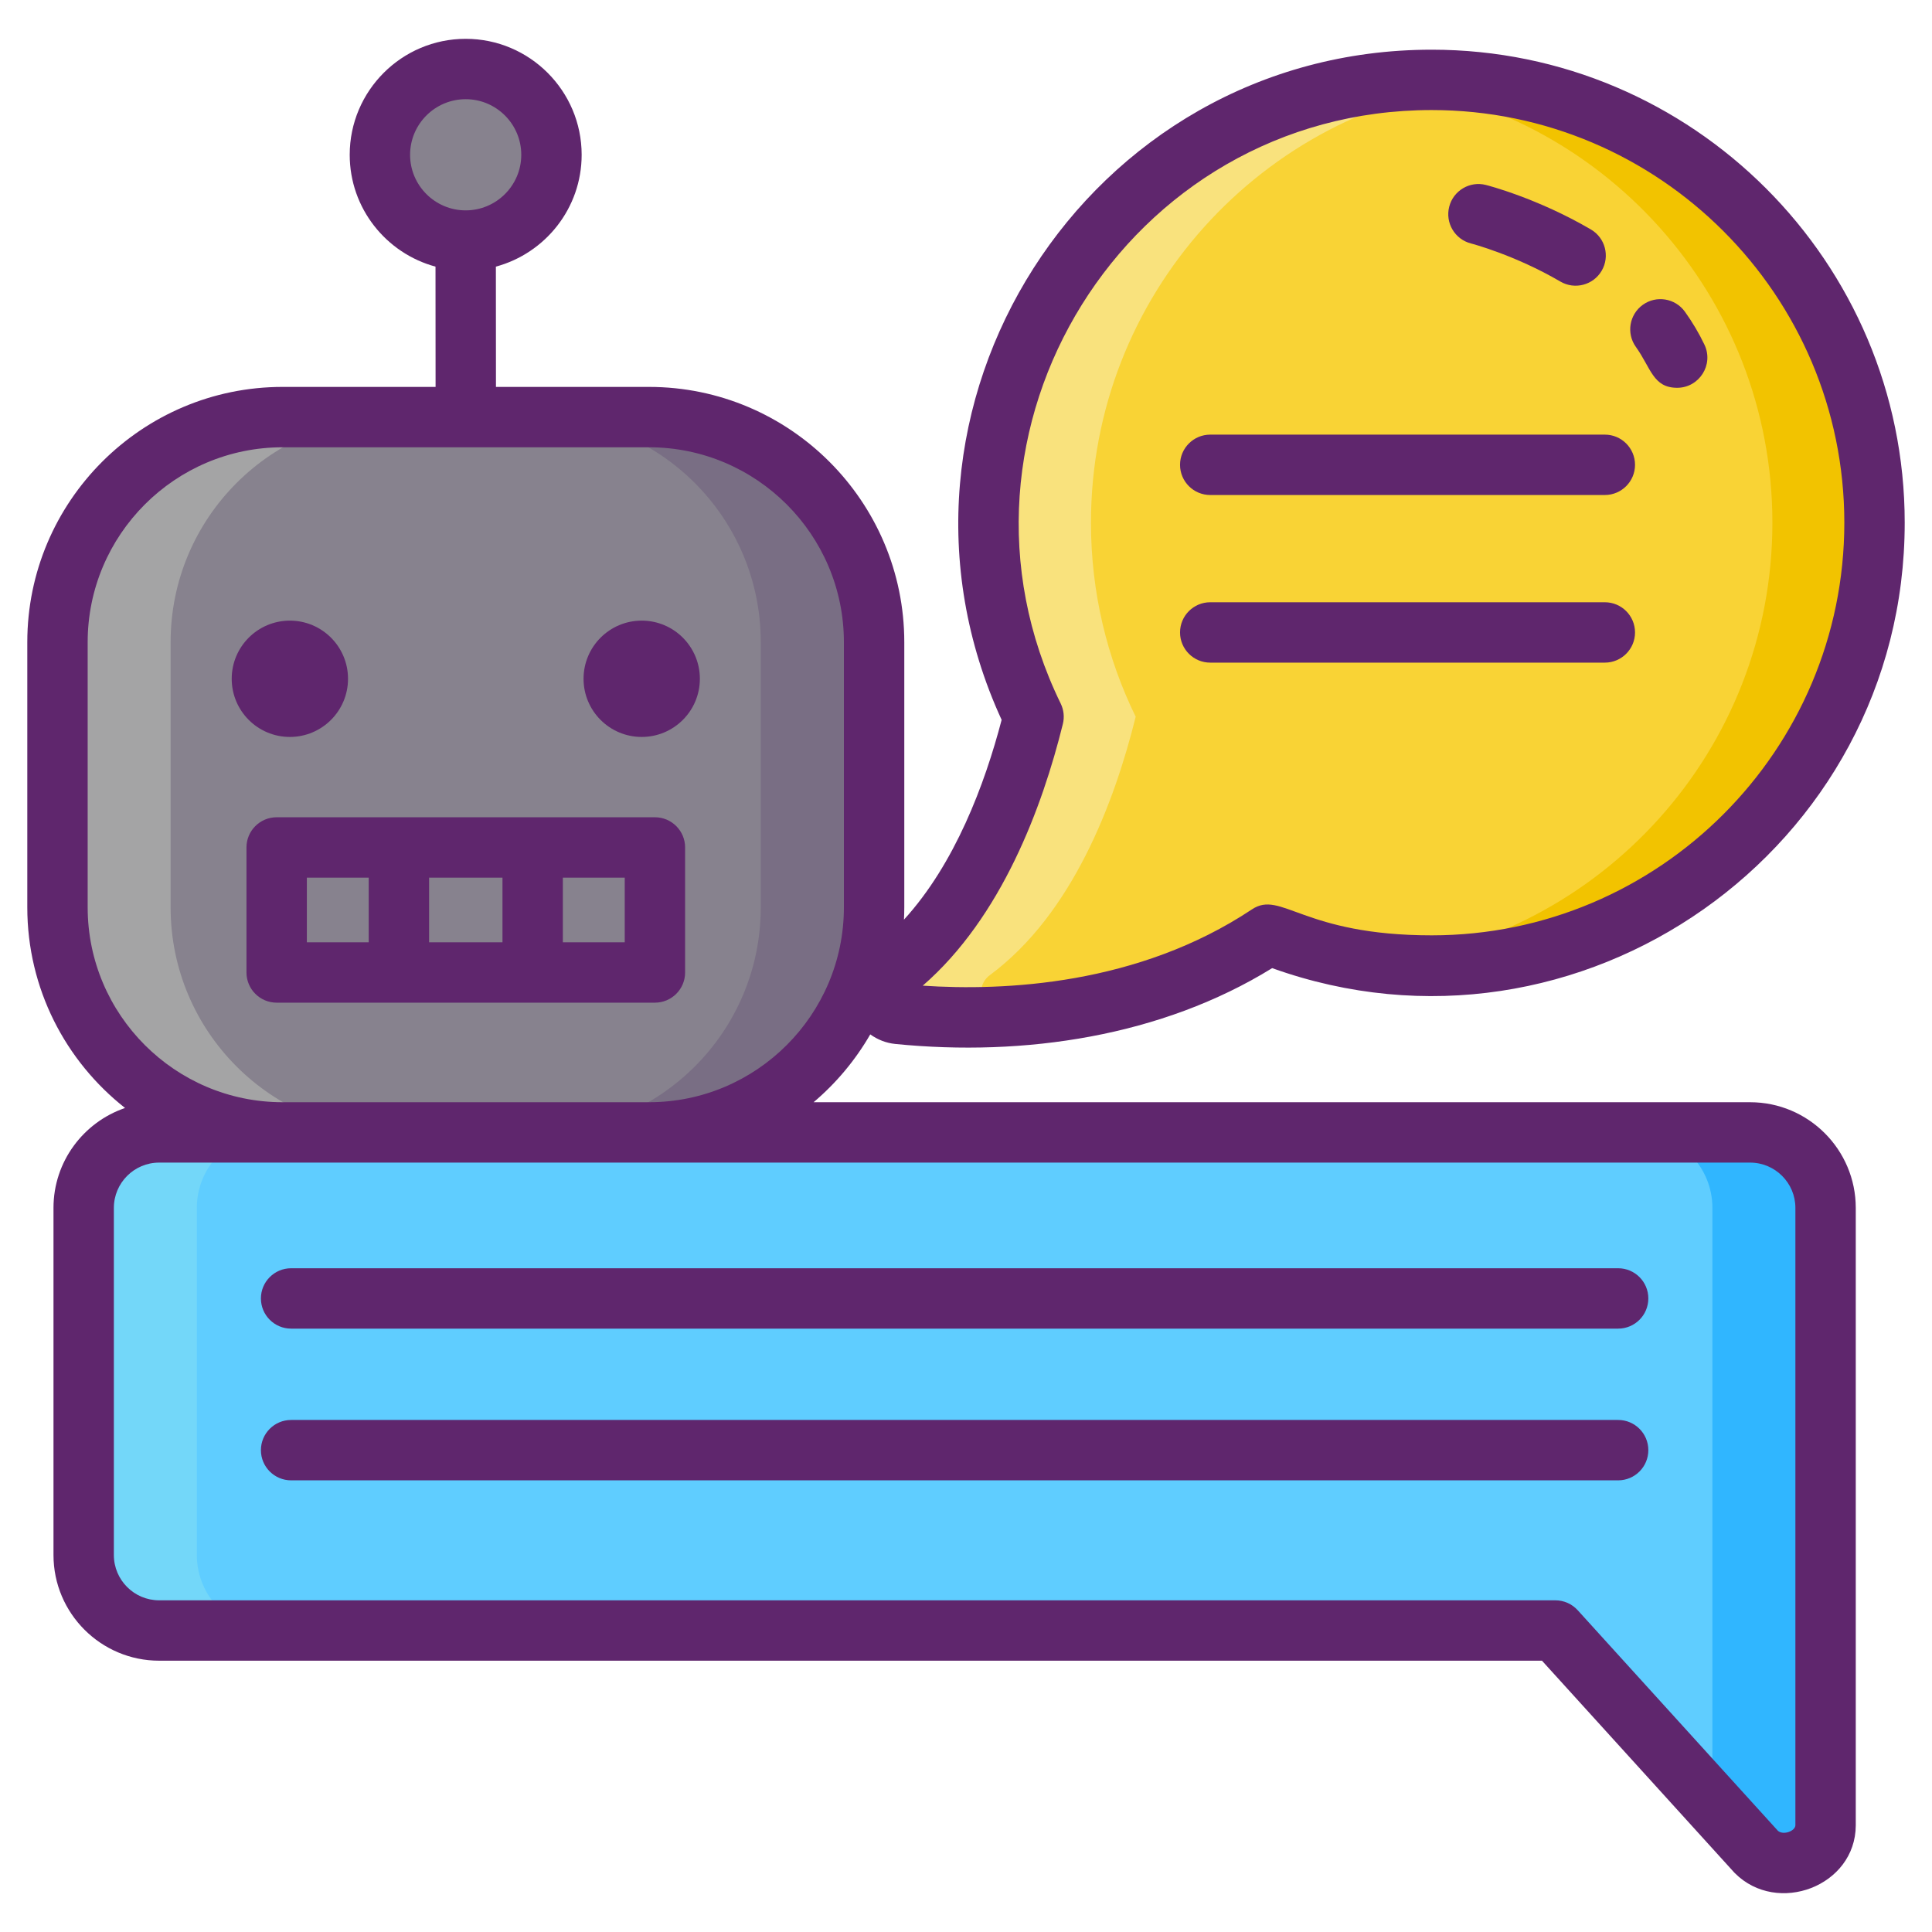
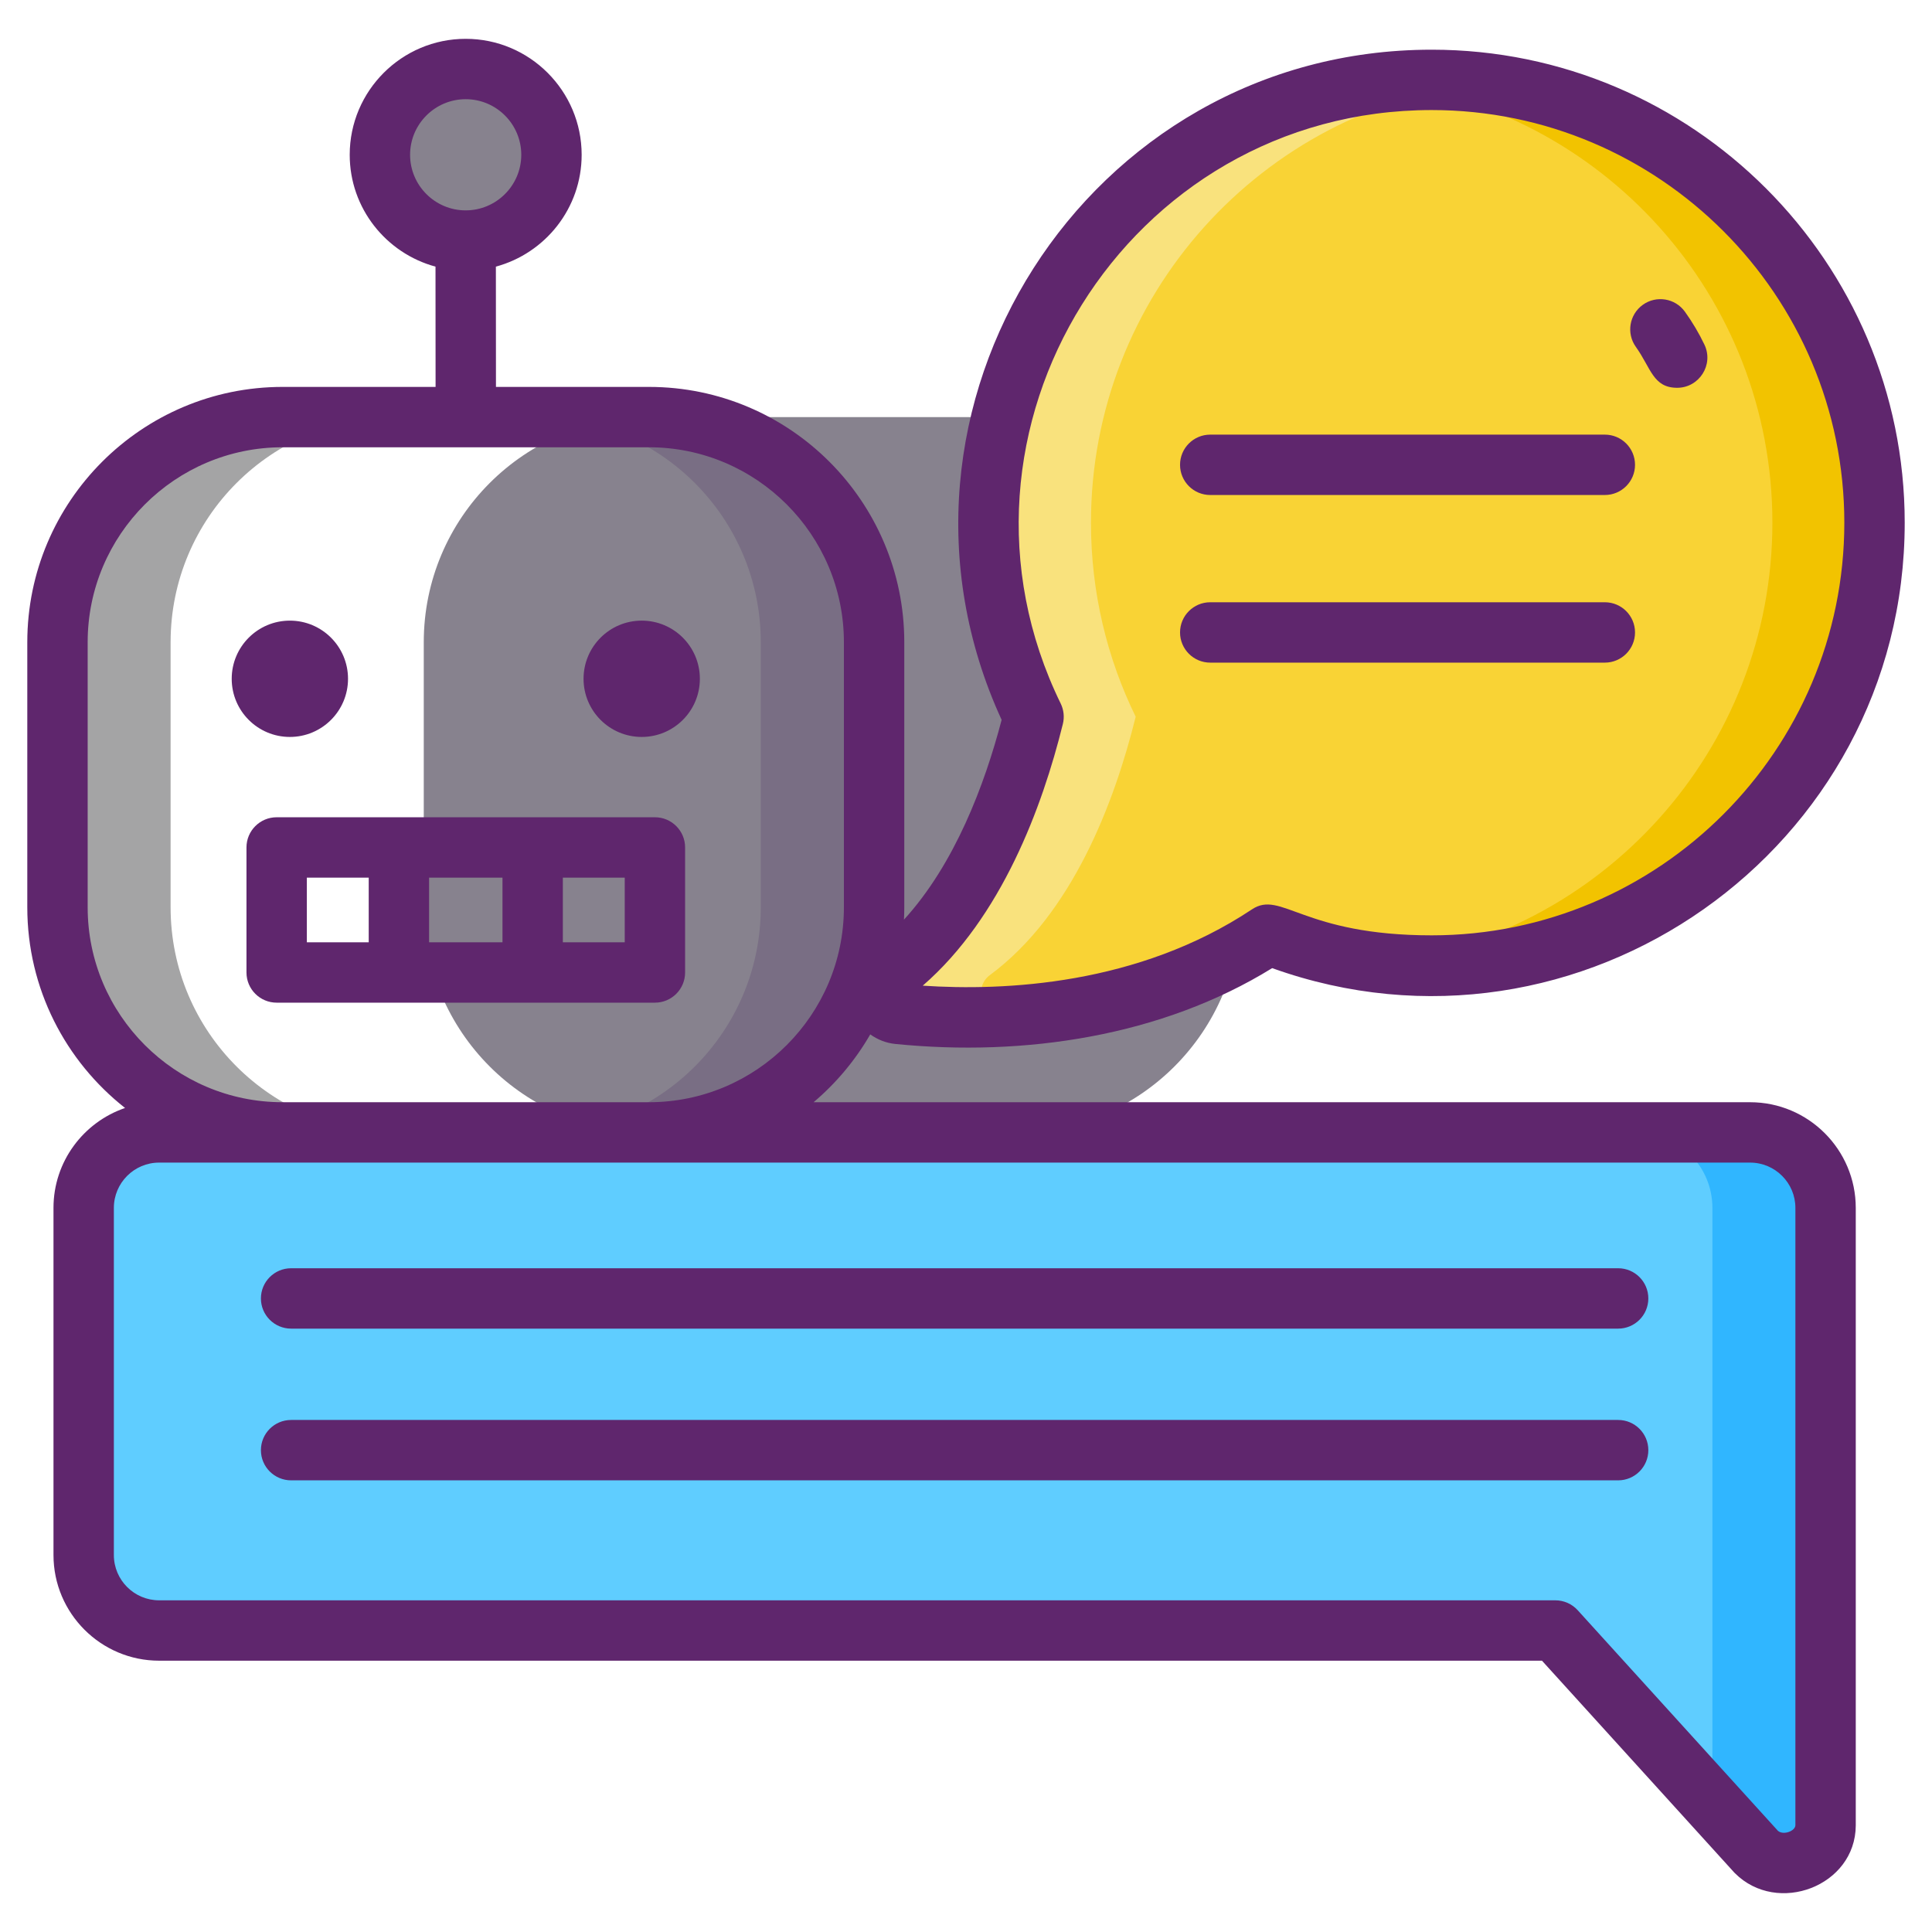
<svg xmlns="http://www.w3.org/2000/svg" id="Layer_1" enable-background="new 0 0 256 256" height="512" viewBox="0 0 256 256" width="512">
  <g>
    <g>
      <path d="m231.898 150.05h-210.81c-5.523 0-10 4.477-10 10v46c0 5.523 4.477 10 10 10h185.004l26.622 29.33c3.15 3.15 9.184.919 9.184-3.536 0 .738 0-33.119 0-35.794v-.178-45.822c0-5.523-4.477-10-10-10z" fill="#5fcdff" />
-       <path d="m36.083 216.05h-15c-5.52 0-10-4.48-10-10v-46c0-5.52 4.48-10 10-10h15c-5.52 0-10 4.48-10 10v46c0 5.52 4.48 10 10 10z" fill="#73d7f9" />
      <path d="m241.903 160.05v81.79c0 4.46-6.04 6.69-9.19 3.54l-5.81-6.4v-78.93c0-5.52-4.48-10-10-10h15c5.52 0 10 4.48 10 10z" fill="#30b6ff" />
-       <path d="m85.979 150.05h-48.547c-16.474 0-29.828-13.355-29.828-29.828v-35.126c0-16.474 13.355-29.828 29.828-29.828h48.548c16.474 0 29.828 13.355 29.828 29.828v35.126c0 16.474-13.355 29.828-29.829 29.828z" fill="#87828e" />
+       <path d="m85.979 150.05c-16.474 0-29.828-13.355-29.828-29.828v-35.126c0-16.474 13.355-29.828 29.828-29.828h48.548c16.474 0 29.828 13.355 29.828 29.828v35.126c0 16.474-13.355 29.828-29.829 29.828z" fill="#87828e" />
      <path d="m52.436 150.046h-15c-16.48 0-29.83-13.35-29.83-29.82v-35.13c0-16.47 13.35-29.83 29.83-29.83h15c-16.48 0-29.83 13.36-29.83 29.83v35.13c.001 16.47 13.351 29.82 29.83 29.82z" fill="#a4a4a5" />
      <path d="m115.806 85.096v35.13c0 16.47-13.35 29.82-29.83 29.82h-15c16.48 0 29.83-13.35 29.83-29.82v-35.13c0-16.47-13.35-29.83-29.83-29.83h15c16.481 0 29.83 13.36 29.83 29.83z" fill="#796e84" />
      <circle cx="61.705" cy="20.51" fill="#87828e" r="11.366" />
      <path d="m189.706 10.583c-32.407 0-58.677 26.271-58.677 58.677 0 9.223 2.131 17.948 5.922 25.713-2.812 11.376-8.408 26.146-19.298 34.214-2.113 1.565-1.238 4.901 1.379 5.163 11.198 1.121 31.669 1.056 49.068-10.52 6.687 2.65 13.976 4.107 21.606 4.107 32.407 0 58.677-26.271 58.677-58.677s-26.271-58.677-58.677-58.677z" fill="#f9d335" />
      <path d="m144.558 69.26c0 9.22 2.129 17.952 5.927 25.71-2.815 11.376-8.408 26.152-19.296 34.217-2.12 1.561-1.245 4.899 1.371 5.16.776.081 1.588.144 2.445.207-6.207.469-11.746.217-15.977-.207-2.616-.262-3.491-3.599-1.371-5.16 10.889-8.065 16.482-22.842 19.296-34.217-3.798-7.758-5.927-16.491-5.927-25.71 0-32.404 26.27-58.674 58.683-58.674 2.291 0 4.547.135 6.766.388-29.229 3.356-51.917 28.174-51.917 58.286z" fill="#f9e27d" />
      <path d="m248.383 69.26c0 32.404-26.27 58.674-58.674 58.674-2.3 0-4.565-.135-6.793-.388 29.229-3.338 51.935-28.164 51.935-58.286 0-30.113-22.688-54.93-51.908-58.286 2.219-.253 4.474-.388 6.766-.388 32.404.001 58.674 26.27 58.674 58.674z" fill="#f2c300" />
    </g>
    <g fill="#5f266d">
      <path d="m38.409 97.649c4.256 0 7.706-3.45 7.706-7.706s-3.45-7.706-7.706-7.706-7.706 3.45-7.706 7.706 3.45 7.706 7.706 7.706z" />
      <circle cx="85.03" cy="89.943" r="7.706" />
      <path d="m231.898 146.05h-124.092c2.993-2.532 5.538-5.573 7.508-8.988.954.687 2.083 1.145 3.321 1.269 17.104 1.712 35.304-1.008 49.934-10.049 40.689 14.594 83.815-15.718 83.815-59.021 0-34.561-28.116-62.677-62.677-62.677-45.793 0-75.917 47.632-56.986 88.801-2.239 8.556-6.188 19.077-12.94 26.471.026-.541.042-1.085.042-1.633v-35.128c0-18.653-15.175-33.828-33.828-33.828h-20.278l-.01-15.938c6.535-1.768 11.365-7.733 11.365-14.819 0-8.473-6.894-15.366-15.366-15.366s-15.367 6.893-15.367 15.366c0 7.088 4.831 13.053 11.368 14.82l.01 15.937h-20.272c-18.653 0-33.828 15.175-33.828 33.828v35.127c0 10.78 5.074 20.391 12.954 26.59-5.507 1.885-9.483 7.1-9.483 13.238v46c0 7.72 6.28 14 14 14h183.232l25.432 28.018c.043.048.088.094.133.14 5.626 5.626 15.981 1.718 16.014-6.326 0-.111 0-81.682 0-81.831-.001-7.721-6.281-14.001-14.001-14.001zm-91.064-50.116c.226-.911.123-1.872-.288-2.715-17.62-36.081 8.72-78.636 49.16-78.636 30.148 0 54.677 24.528 54.677 54.677s-24.528 54.678-54.677 54.678c-17.106 0-19.919-6.036-23.822-3.438-15.092 10.041-32.844 10.829-43.615 10.106 10.448-9.07 15.846-23.671 18.565-34.672zm-86.495-75.424c0-4.062 3.305-7.366 7.366-7.366s7.366 3.305 7.366 7.366-3.305 7.366-7.366 7.366-7.366-3.305-7.366-7.366zm-42.722 99.712v-35.127c0-14.241 11.587-25.828 25.828-25.828h48.548c14.241 0 25.828 11.587 25.828 25.828v35.127c0 14.241-11.587 25.828-25.828 25.828h-48.548c-14.241 0-25.828-11.587-25.828-25.828zm226.281 121.622c0 .783-1.604 1.371-2.313.747l-26.531-29.229c-.758-.835-1.834-1.312-2.962-1.312h-185.004c-3.309 0-6-2.691-6-6v-46c0-3.309 2.691-6 6-6h210.811c3.309 0 6 2.691 6 6v81.794z" />
      <path d="m86.78 108.291h-50.121c-2.209 0-4 1.791-4 4v16.567c0 2.209 1.791 4 4 4h50.121c2.209 0 4-1.791 4-4v-16.567c0-2.209-1.791-4-4-4zm-37.923 16.567h-8.198v-8.567h8.198zm17.724 0h-9.724v-8.567h9.724zm16.199 0h-8.199v-8.567h8.199z" />
      <path d="m160.362 65.591h52.287c2.209 0 4-1.791 4-4s-1.791-4-4-4h-52.287c-2.209 0-4 1.791-4 4s1.791 4 4 4z" />
      <path d="m160.362 87.802h52.287c2.209 0 4-1.791 4-4s-1.791-4-4-4h-52.287c-2.209 0-4 1.791-4 4s1.791 4 4 4z" />
      <path d="m222.236 51.384c2.902 0 4.884-3.046 3.607-5.723-.712-1.494-1.58-2.958-2.579-4.352-1.288-1.796-3.788-2.209-5.581-.921-1.796 1.287-2.208 3.786-.921 5.581 2.005 2.8 2.269 5.415 5.474 5.415z" />
-       <path d="m194.908 32.258c.058.015 5.82 1.521 11.85 5.05 1.909 1.119 4.359.471 5.473-1.432 1.116-1.906.475-4.356-1.432-5.473-7.047-4.125-13.637-5.827-13.914-5.897-2.135-.543-4.312.748-4.857 2.887-.548 2.137.743 4.315 2.88 4.865z" />
      <path d="m214.413 168.05h-175.84c-2.209 0-4 1.791-4 4s1.791 4 4 4h175.84c2.209 0 4-1.791 4-4s-1.791-4-4-4z" />
      <path d="m214.413 188.153h-175.84c-2.209 0-4 1.791-4 4s1.791 4 4 4h175.84c2.209 0 4-1.791 4-4s-1.791-4-4-4z" />
    </g>
  </g>
</svg>